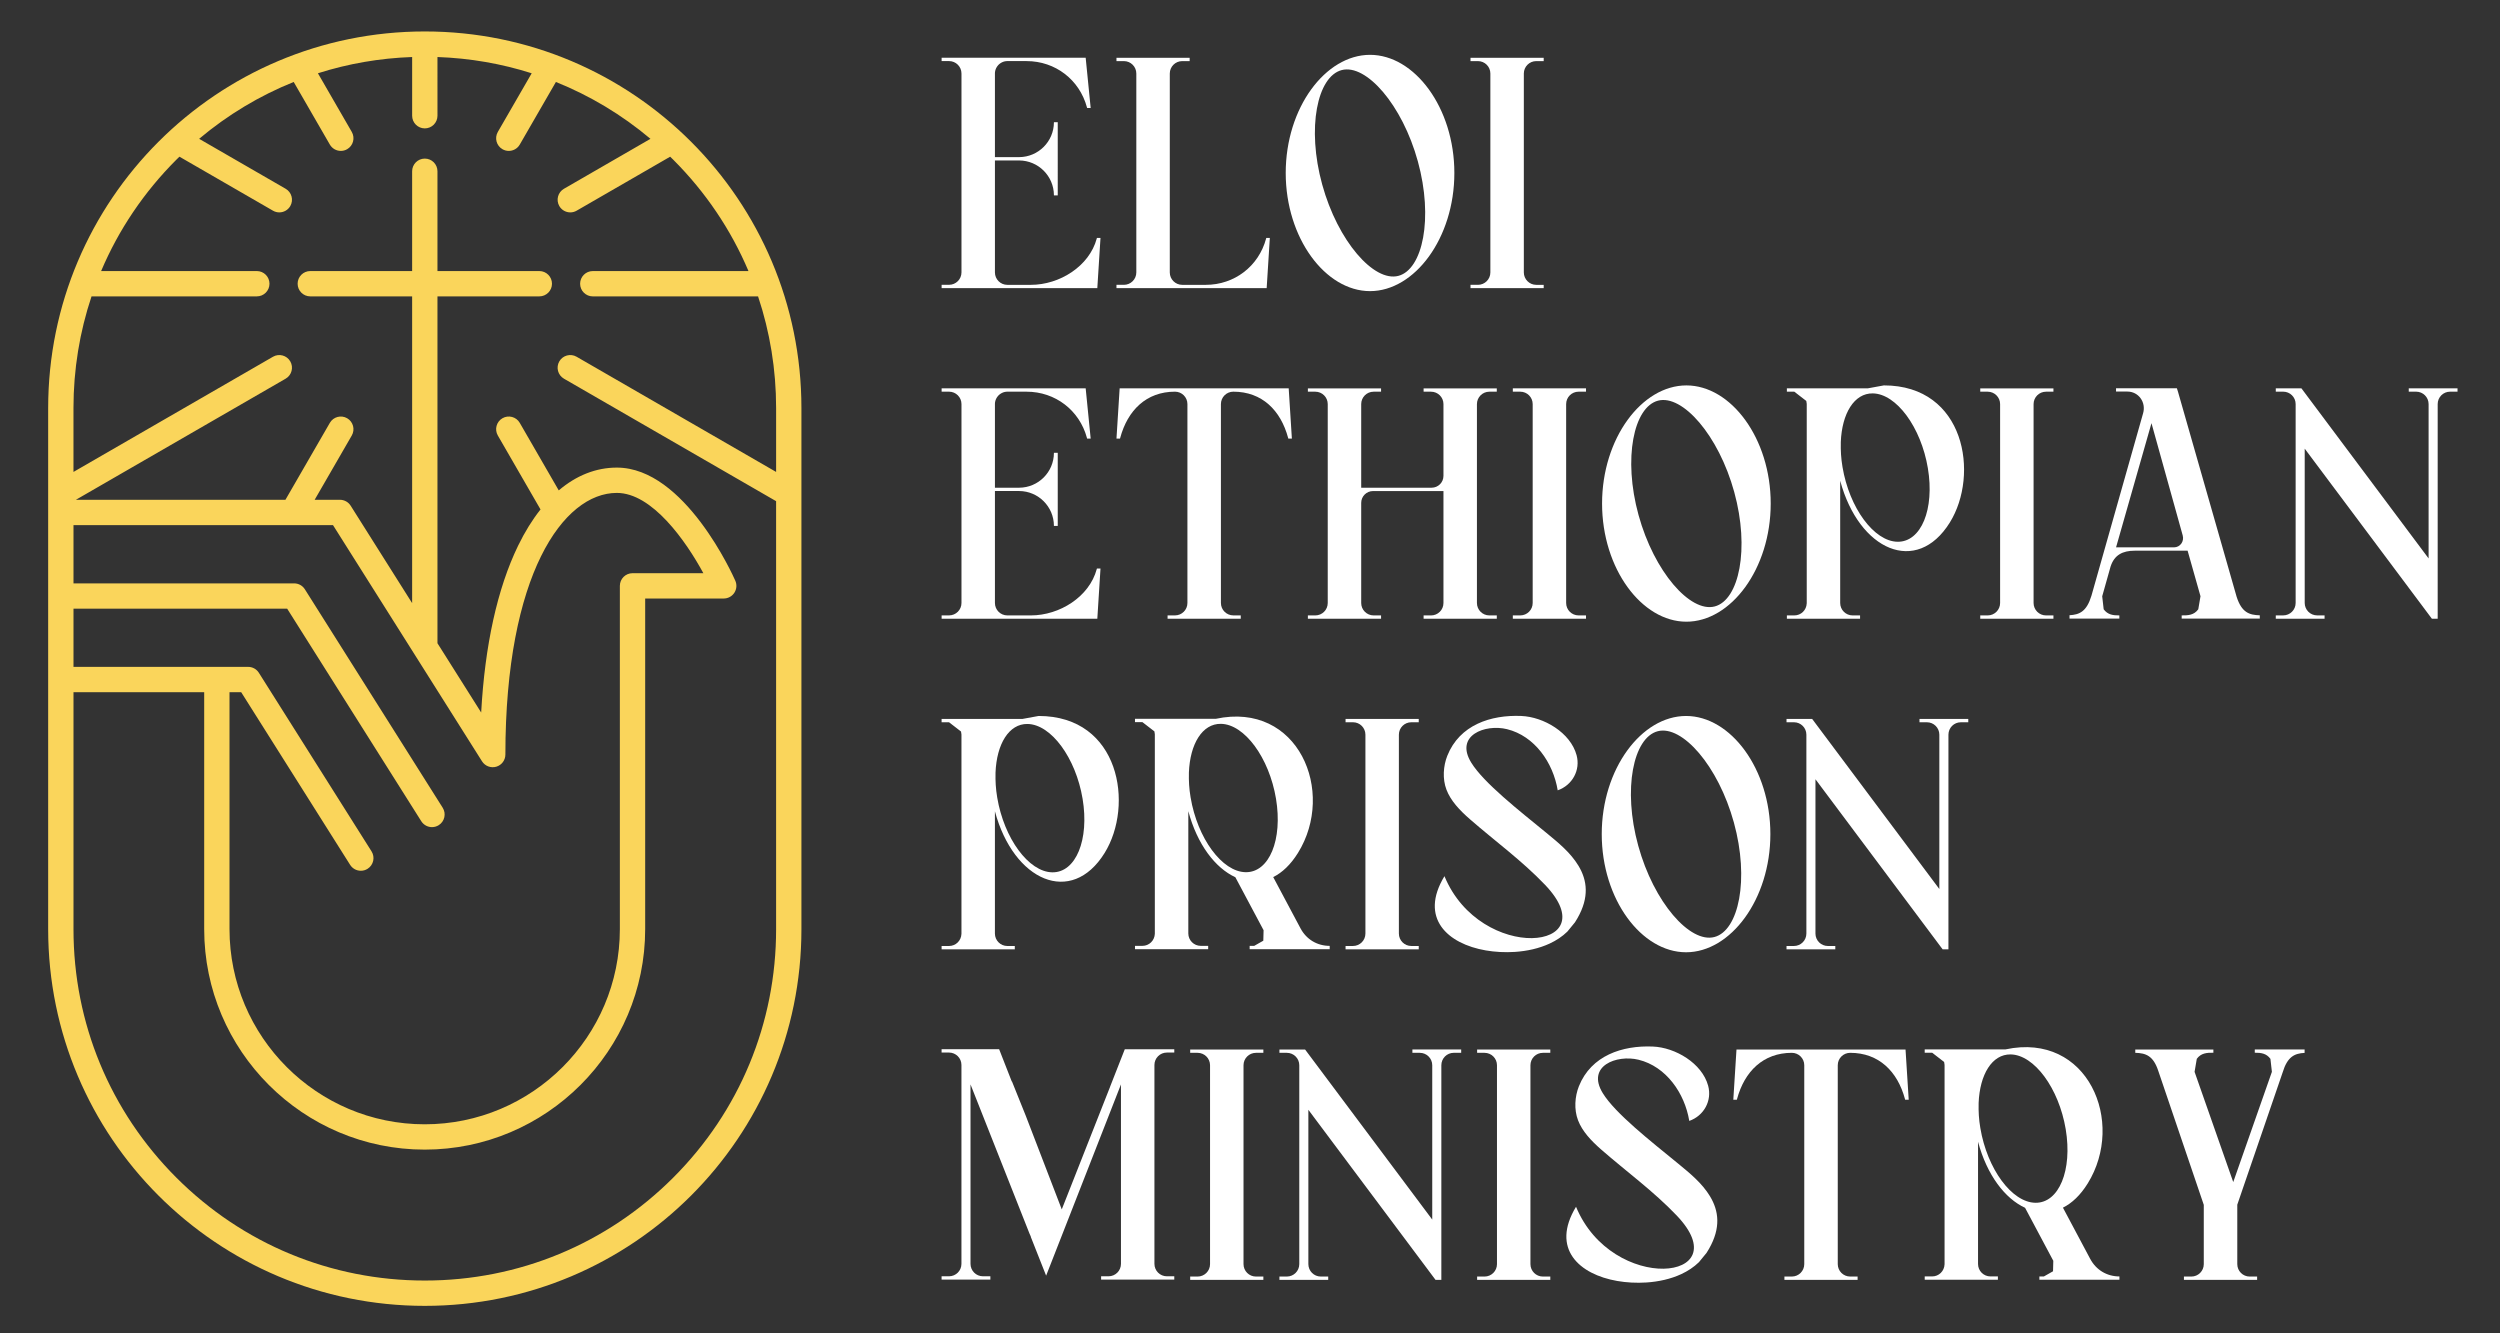
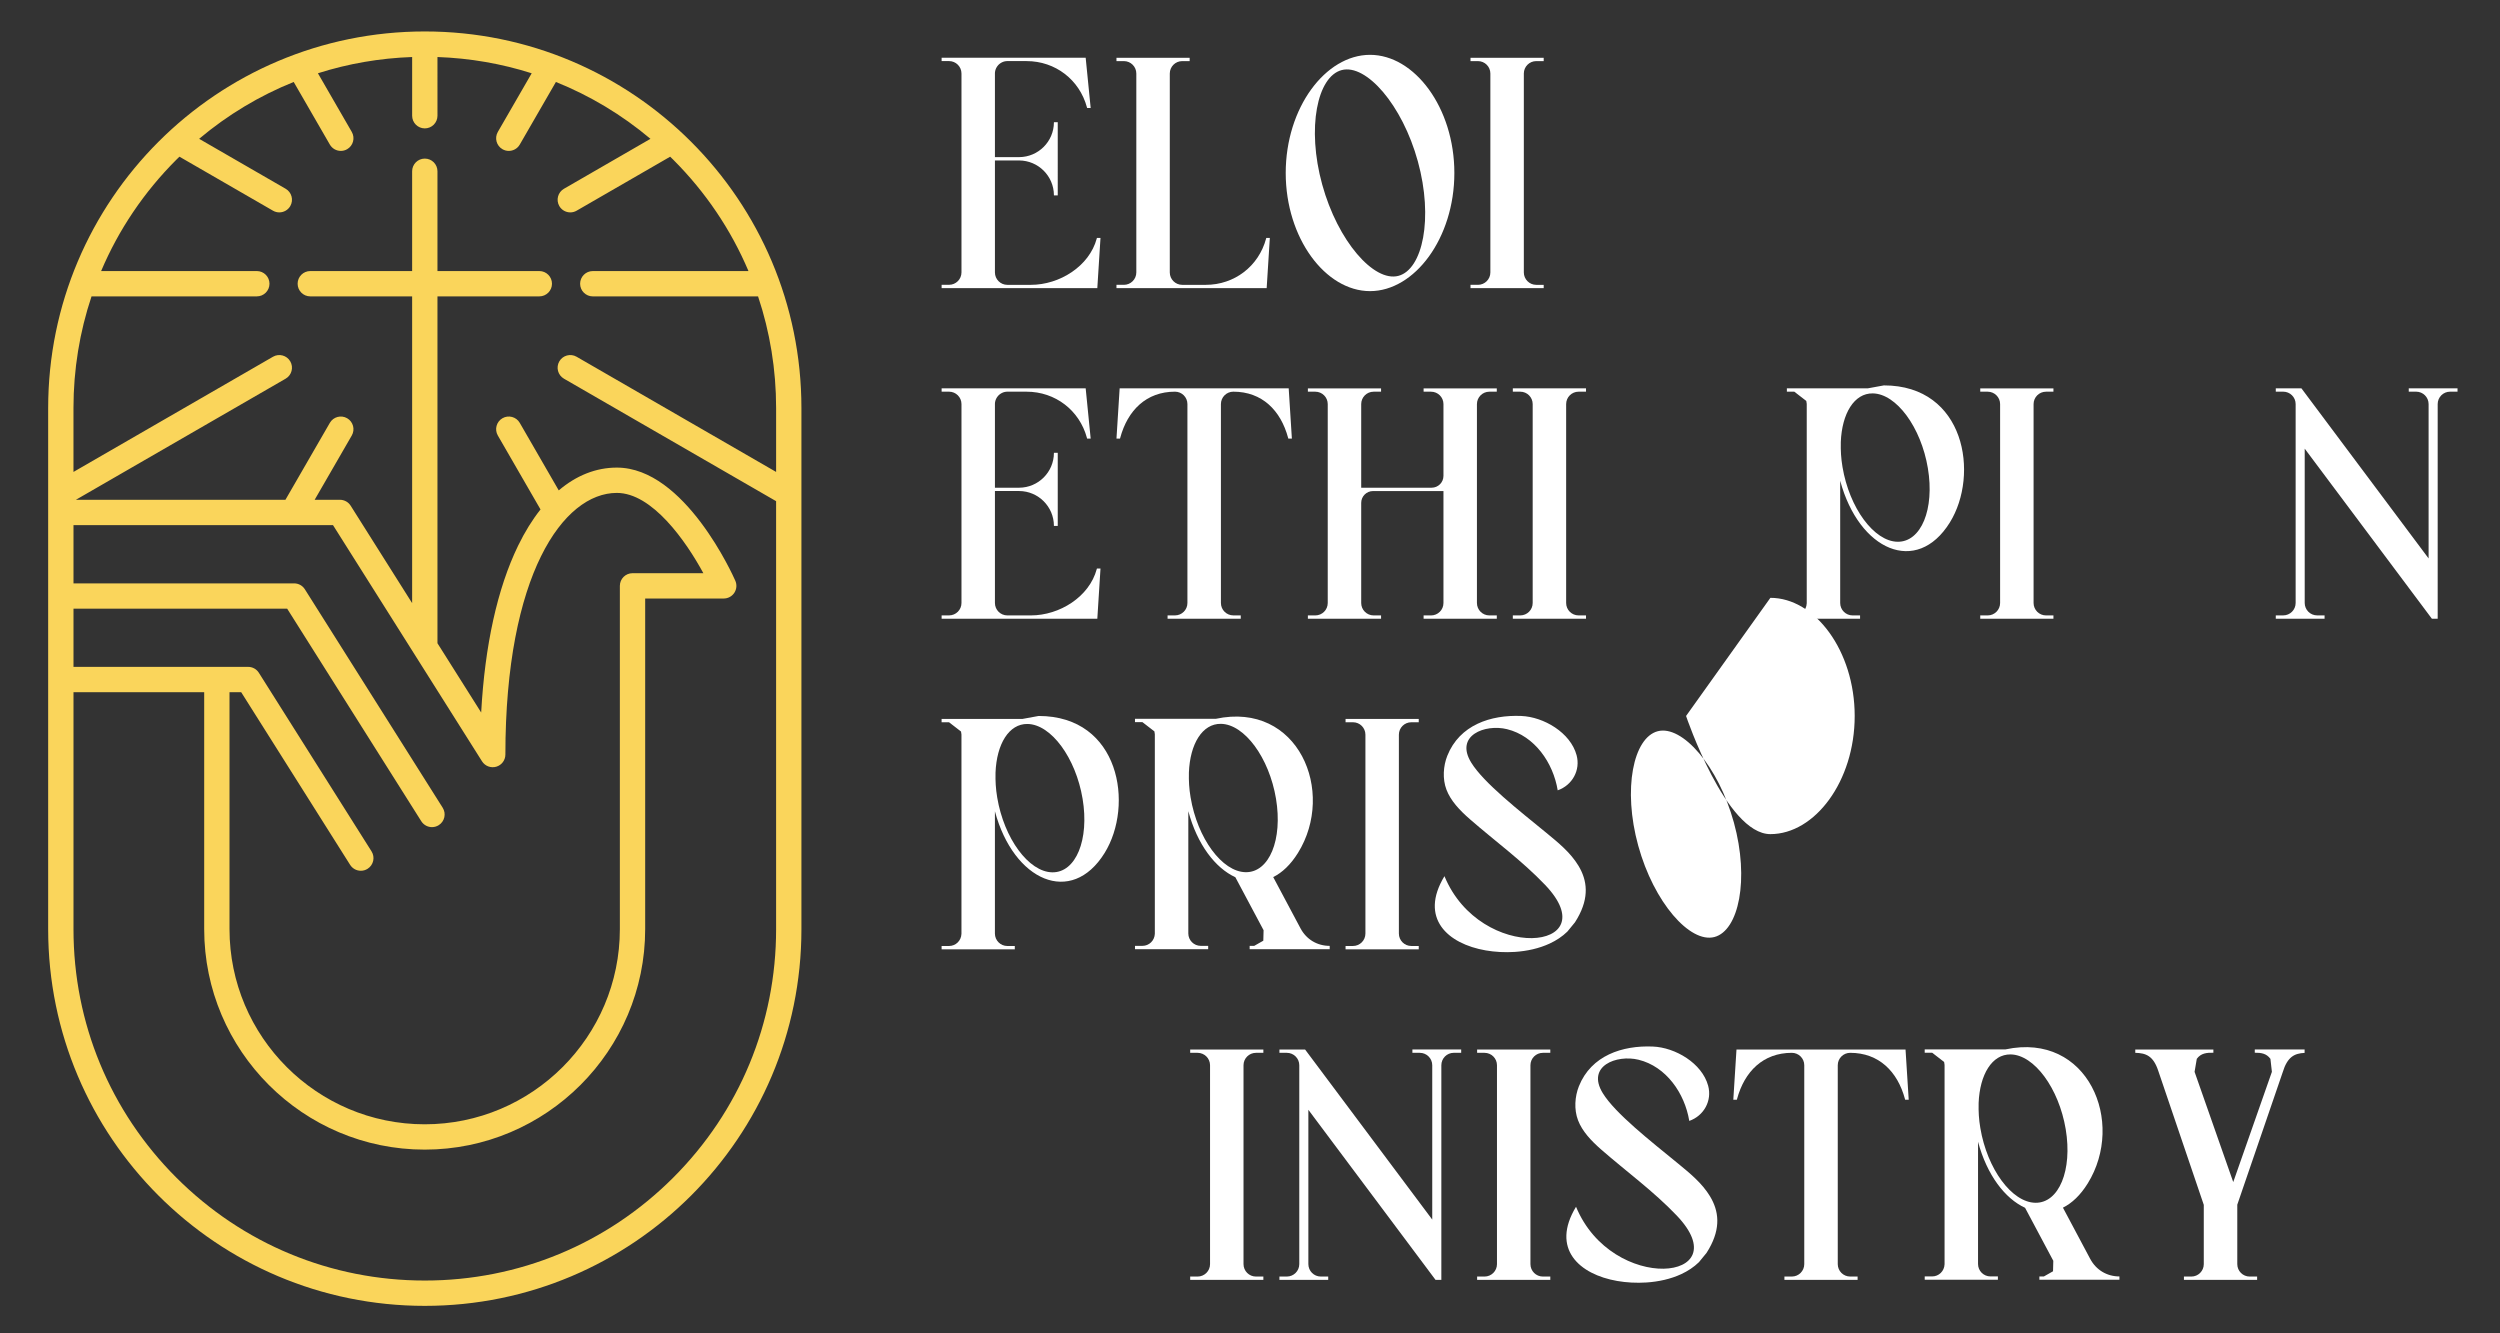
<svg xmlns="http://www.w3.org/2000/svg" id="a" width="300" height="160" viewBox="0 0 300 160">
  <rect x="0" y="0" width="300" height="160" fill="#333333" stroke="none" />
  <defs>
    <style>.b{fill:#fff;}.c{fill:#fad55b;isolation:isolate;}</style>
  </defs>
  <path class="c" d="M50.976,3.774C26.015,3.774,5.78,24.009,5.78,48.97v62.539c0,24.96,20.235,45.195,45.196,45.195s45.195-20.235,45.195-45.195V48.97c0-24.961-20.235-45.196-45.195-45.196ZM8.819,73.044h25.643l16.091,25.503c.289,.458,.782,.709,1.286,.709,.277,0,.558-.076,.809-.235,.71-.447,.922-1.386,.474-2.095l-16.538-26.212c-.278-.441-.763-.709-1.285-.709H8.819v-6.993h31.139l17.884,28.345c.361,.572,1.057,.837,1.707,.649,.65-.188,1.097-.783,1.097-1.459,0-21.572,6.934-31.398,13.376-31.398,4.242,0,8.287,5.774,10.381,9.634h-8.501c-.839,0-1.519,.68-1.519,1.519v41.192c0,12.914-10.507,23.421-23.421,23.421s-23.421-10.507-23.421-23.421v-28.433h1.4l13.074,20.721c.289,.457,.782,.709,1.286,.709,.277,0,.558-.076,.809-.235,.71-.448,.922-1.386,.474-2.095l-13.521-21.43c-.278-.441-.763-.708-1.285-.708H8.819v-6.979Zm84.314-16.413l-23.941-13.822c-.727-.419-1.656-.17-2.075,.556-.42,.727-.171,1.656,.556,2.076l25.46,14.699v51.369c0,11.26-4.385,21.847-12.348,29.809-7.962,7.962-18.549,12.347-29.809,12.347s-21.847-4.385-29.81-12.347c-7.962-7.962-12.347-18.549-12.347-29.809v-28.447h15.684v28.433c0,14.589,11.87,26.459,26.459,26.459s26.459-11.87,26.459-26.459v-39.673h9.427c.513,0,.991-.259,1.272-.688,.281-.43,.326-.972,.12-1.442-.244-.554-6.056-13.58-14.218-13.58-2.504,0-4.867,.943-6.973,2.735l-4.678-8.104c-.42-.726-1.349-.975-2.075-.556-.727,.42-.976,1.349-.556,2.075l5.122,8.872c-.982,1.238-1.884,2.691-2.69,4.351-2.482,5.11-3.991,11.963-4.43,20.018l-5.246-8.314V35.566h12.223c.839,0,1.519-.68,1.519-1.519,0-.839-.68-1.52-1.519-1.52h-12.223v-11.975c0-.839-.68-1.52-1.519-1.52s-1.52,.681-1.52,1.52v11.975h-12.222c-.839,0-1.519,.68-1.519,1.52,0,.839,.68,1.519,1.519,1.519h12.222v36.809l-7.377-11.691c-.278-.441-.763-.709-1.285-.709h-3.035l4.453-7.712c.419-.727,.171-1.655-.556-2.075-.726-.419-1.656-.17-2.075,.556l-5.33,9.232H9.105l25.173-14.534c.727-.42,.975-1.349,.556-2.076-.42-.726-1.349-.976-2.076-.556l-23.941,13.822v-7.662c0-4.627,.742-9.14,2.167-13.404H30.819c.839,0,1.519-.68,1.519-1.519,0-.839-.68-1.52-1.519-1.52H12.135c2.089-4.933,5.129-9.465,9.031-13.367,.121-.121,.245-.239,.367-.358l11.226,6.481c.239,.138,.5,.204,.758,.204,.525,0,1.036-.273,1.317-.76,.419-.727,.171-1.655-.556-2.075l-10.381-5.994c3.433-2.887,7.258-5.179,11.347-6.822l4.338,7.513c.281,.487,.792,.76,1.317,.76,.258,0,.518-.065,.758-.204,.727-.42,.975-1.349,.556-2.075l-4.063-7.038c3.623-1.152,7.419-1.813,11.307-1.95v7.046c0,.839,.681,1.519,1.52,1.519s1.519-.68,1.519-1.519V6.843c3.888,.137,7.684,.798,11.307,1.95l-4.063,7.038c-.419,.727-.17,1.655,.556,2.075,.24,.138,.5,.204,.758,.204,.525,0,1.036-.273,1.317-.76l4.338-7.513c4.088,1.643,7.913,3.934,11.346,6.822l-10.381,5.994c-.727,.42-.975,1.349-.556,2.075,.282,.487,.792,.76,1.317,.76,.258,0,.519-.065,.758-.204l11.226-6.481c.122,.12,.246,.237,.367,.358,3.902,3.902,6.942,8.435,9.031,13.367h-18.683c-.839,0-1.52,.68-1.52,1.52,0,.839,.681,1.519,1.52,1.519h19.833c1.425,4.264,2.167,8.777,2.167,13.404v7.662Z" />
  <g>
    <path class="b" d="M132.057,28.553h-.426l-.023,.079c-.892,3.32-4.462,5.549-7.901,5.549h-2.828c-.82,0-1.488-.669-1.488-1.488v-13.438h2.916c2.292,.015,4.148,1.871,4.163,4.163v.029h.459V14.665h-.459v.027c-.015,2.293-1.871,4.148-4.163,4.163h-2.916V8.784l.002-.039,.003-.037,.003-.037,.004-.039,.006-.037,.006-.036,.008-.037,.007-.036,.009-.036,.009-.036,.011-.034,.012-.034,.012-.034,.014-.034,.013-.033,.015-.034,.015-.033,.017-.031,.017-.033,.018-.032,.037-.061,.02-.029,.021-.03,.021-.028,.022-.029,.022-.028,.022-.027,.024-.027,.024-.025,.025-.027,.025-.025,.027-.024,.027-.024,.027-.022,.028-.022,.029-.022,.028-.021,.03-.021,.029-.019,.061-.037,.032-.018,.033-.017,.031-.017,.033-.015,.033-.015,.034-.013,.034-.014,.034-.012,.034-.012,.034-.011,.036-.009,.036-.009,.037-.009,.036-.006,.037-.006,.037-.006,.037-.004,.037-.003,.037-.003,.039-.002h2.35c3.439,0,6.346,2.229,7.24,5.549l.021,.079h.426l-.599-6.029h-17.287v.399h.893c.821,0,1.49,.669,1.49,1.488v23.871c0,.82-.669,1.488-1.49,1.488h-.893v.399h18.684l.381-6.027Z" />
    <path class="b" d="M152.38,28.553h-.426l-.021,.079c-.894,3.32-3.803,5.549-7.242,5.549h-2.826c-.821,0-1.49-.669-1.49-1.488V8.821c0-.82,.669-1.488,1.49-1.488h.893v-.399h-8.782v.399h.892c.821,0,1.49,.669,1.49,1.488v23.871c0,.82-.669,1.488-1.49,1.488h-.892v.399h18.024l.38-6.027Z" />
    <path class="b" d="M164.404,34.935c5.345,0,10.119-6.348,10.119-14.178s-4.774-14.177-10.119-14.177-10.118,6.347-10.118,14.177,4.774,14.178,10.118,14.178Zm-3.396-26.526c2.927-.764,7.262,4.145,9.137,10.964,1.876,6.82,.583,12.967-2.344,13.732-2.928,.764-7.262-4.145-9.138-10.965-1.876-6.819-.582-12.967,2.345-13.731Z" />
    <path class="b" d="M185.243,34.181h-.893c-.821,0-1.49-.669-1.49-1.488V8.821c0-.82,.669-1.488,1.49-1.488h.893v-.399h-8.782v.399h.893c.821,0,1.49,.669,1.49,1.488v23.871c0,.82-.669,1.488-1.49,1.488h-.893v.399h8.782v-.399Z" />
    <path class="b" d="M132.057,68.222h-.426l-.023,.079c-.892,3.32-4.462,5.548-7.901,5.548h-2.828c-.82,0-1.488-.669-1.488-1.488v-13.438h2.916c2.292,.015,4.148,1.871,4.163,4.163v.029h.459v-8.78h-.459v.027c-.015,2.293-1.871,4.148-4.163,4.163h-2.916v-10.071l.002-.039,.003-.037,.003-.037,.004-.039,.006-.037,.006-.035,.008-.037,.007-.036,.009-.036,.009-.036,.011-.034,.012-.034,.012-.034,.014-.034,.013-.033,.015-.034,.015-.032,.017-.032,.017-.033,.018-.031,.037-.061,.02-.029,.021-.03,.021-.028,.022-.029,.022-.028,.022-.027,.024-.027,.024-.025,.025-.027,.025-.025,.027-.024,.027-.024,.027-.022,.028-.022,.029-.022,.028-.021,.03-.021,.029-.019,.061-.037,.032-.018,.033-.017,.031-.017,.033-.015,.033-.015,.034-.014,.034-.014,.034-.012,.034-.012,.034-.011,.036-.009,.036-.009,.037-.009,.036-.006,.037-.006,.037-.006,.037-.004,.037-.003,.037-.003,.039-.002h2.35c3.439,0,6.346,2.229,7.24,5.549l.021,.079h.426l-.599-6.029h-17.287v.399h.893c.821,0,1.49,.669,1.49,1.488v23.871c0,.82-.669,1.488-1.49,1.488h-.893v.399h18.684l.381-6.027Z" />
    <path class="b" d="M134.423,52.55c.894-3.32,3.141-5.549,6.58-5.549,.82,0,1.488,.669,1.488,1.488v23.871c0,.82-.669,1.488-1.488,1.488h-.894v.399h8.782v-.399h-.893c-.819,0-1.488-.669-1.488-1.488v-23.871c0-.82,.669-1.488,1.488-1.488,3.439,0,5.686,2.229,6.578,5.549l.021,.079h.428l-.381-6.027h-20.286l-.381,6.027h.426l.021-.079Z" />
    <path class="b" d="M171.726,73.85h-.894v.399h8.784v-.399h-.894c-.821,0-1.49-.669-1.49-1.488v-23.871c0-.82,.669-1.488,1.49-1.488h.892v-.399h-8.782v.399h.893c.821,0,1.49,.669,1.49,1.488v8.614c0,.784-.636,1.42-1.421,1.42h-8.45v-10.034c0-.82,.669-1.488,1.49-1.488h.893v-.399h-8.782v.399h.893c.821,0,1.49,.669,1.49,1.488v23.871c0,.82-.669,1.488-1.49,1.488h-.893v.399h8.782v-.399h-.893c-.821,0-1.49-.669-1.49-1.488v-12.016c0-.786,.636-1.42,1.421-1.42h8.45v13.437c0,.82-.669,1.488-1.488,1.488Z" />
    <path class="b" d="M189.428,47.002h.893v-.399h-8.782v.399h.893c.821,0,1.49,.669,1.49,1.488v23.871c0,.82-.669,1.488-1.49,1.488h-.893v.399h8.782v-.399h-.893c-.821,0-1.49-.669-1.49-1.488v-23.871c0-.82,.669-1.488,1.49-1.488Z" />
-     <path class="b" d="M202.367,74.604c5.345,0,10.118-6.348,10.118-14.178s-4.774-14.177-10.118-14.177-10.118,6.347-10.118,14.177,4.774,14.178,10.118,14.178Zm-3.396-26.526c2.926-.764,7.262,4.145,9.137,10.964,1.876,6.82,.582,12.967-2.344,13.732-2.928,.764-7.262-4.145-9.138-10.965-1.876-6.819-.582-12.967,2.345-13.731Z" />
    <path class="b" d="M223.206,73.85h-.893c-.821,0-1.49-.669-1.49-1.488v-14.675c2.247,8.369,9.175,11.425,13.16,5.008,3.558-5.731,1.84-16.448-7.916-16.448l-1.943,.356h-9.7v.399h.893l1.438,1.112,.051,.338,.002,.039v23.871l-.002,.037c-.03,.815-.682,1.451-1.488,1.451h-.893v.399h8.782v-.399Zm1.529-26.643c2.83,.042,5.789,4.06,6.61,8.977,.822,4.917-.806,8.868-3.637,8.827-2.829-.043-5.788-4.062-6.609-8.979-.179-1.073-.224-1.942-.203-2.989,.133-3.433,1.614-5.871,3.84-5.836Z" />
    <path class="b" d="M246.412,73.85h-.892c-.821,0-1.49-.669-1.49-1.488v-23.871c0-.82,.669-1.488,1.49-1.488h.892v-.399h-8.782v.399h.893c.821,0,1.49,.669,1.49,1.488v23.871c0,.82-.669,1.488-1.49,1.488h-.893v.399h8.782v-.399Z" />
-     <path class="b" d="M264.058,71.554l-.265,1.56c-.509,.696-1.2,.745-1.992,.733v.388h9.373v-.398c-1.262-.036-2.168-.333-2.777-2.216l-7.045-24.634-.129-.399h-7.301v.399h1.362c1.351,0,2.259,1.29,1.891,2.591l-6.203,21.91c-.577,1.901-1.433,2.275-2.631,2.339v.407h5.98v-.386c-.745,.005-1.393-.071-1.881-.734l-.176-1.56,.893-3.171,.11-.394c.451-1.395,1.445-1.906,2.91-1.906,2.157,0,4.176-.002,6.334-.002l1.548,5.471Zm-3.186-5.871h-6.946l4.251-14.904,3.747,13.471c.201,.721-.305,1.433-1.052,1.433Z" />
    <path class="b" d="M289.05,46.602v.399h.894c.82,0,1.488,.669,1.488,1.488v18.522l-15.26-20.41h-3.078v.399h.893c.821,0,1.49,.669,1.49,1.488v23.871c0,.82-.669,1.488-1.49,1.488h-.893v.399h5.854v-.399h-.893c-.821,0-1.49-.669-1.49-1.488v-18.521l15.26,20.409h.697v-25.759c0-.82,.667-1.488,1.488-1.488h.893v-.399h-5.854Z" />
    <path class="b" d="M121.773,113.519h-.893c-.821,0-1.49-.669-1.49-1.488v-14.675c2.247,8.369,9.175,11.425,13.16,5.008,3.558-5.731,1.84-16.448-7.916-16.448l-1.943,.356h-9.7v.399h.893l1.438,1.112,.051,.338,.002,.039v23.871l-.002,.037c-.03,.815-.682,1.451-1.488,1.451h-.893v.399h8.782v-.399Zm1.529-26.643c2.829,.042,5.789,4.06,6.61,8.977,.821,4.917-.806,8.868-3.637,8.826-2.829-.043-5.788-4.062-6.609-8.978-.179-1.073-.224-1.943-.203-2.989,.133-3.433,1.613-5.871,3.84-5.836Z" />
    <path class="b" d="M150.503,113.504h-.545v.399h9.606v-.399c-1.505,0-2.795-.775-3.503-2.103l-3.275-6.15c1.079-.539,2.095-1.491,2.971-2.901,4.576-7.369,.027-18.207-9.859-16.093h-9.7v.399h.893l1.438,1.111,.051,.34v23.945c-.03,.815-.684,1.451-1.488,1.451h-.893v.399h8.782v-.399h-.893c-.821,0-1.49-.669-1.49-1.488v-14.673c1.082,4.026,3.245,6.821,5.644,7.925l3.388,6.361-.033,1.256-1.093,.62Zm-1.021-8.84c-2.831-.042-5.79-4.062-6.611-8.978-.181-1.073-.224-1.943-.203-2.989,.133-3.433,1.614-5.869,3.84-5.836,2.83,.042,5.79,4.062,6.611,8.977,.821,4.917-.807,8.868-3.637,8.826Z" />
    <path class="b" d="M169.356,86.671h.893v-.399h-8.782v.399h.893c.821,0,1.49,.669,1.49,1.488v23.871c0,.82-.669,1.488-1.49,1.488h-.893v.399h8.782v-.399h-.893c-.821,0-1.49-.669-1.49-1.488v-23.871c0-.82,.669-1.488,1.49-1.488Z" />
    <path class="b" d="M173.335,105.141l-.006,.011c-3.039,5.03,.384,8.11,4.962,8.898,1.089,.188,2.296,.26,3.509,.179,1.439-.097,2.887-.41,4.161-1.002,.79-.366,1.512-.839,2.123-1.435l.912-1.114,.308-.508c1.422-2.499,1.17-4.531,.106-6.288-.966-1.594-2.426-2.768-3.837-3.932-3.29-2.691-7.526-6.003-9.023-8.433-2.016-3.27,1.66-4.662,4.29-4.017,3.308,.812,5.538,4.01,6.085,7.341,1.754-.616,2.753-2.421,2.266-4.22-.733-2.704-3.938-4.595-6.641-4.705-3.649-.15-7.392,1.068-8.869,4.766-.49,1.228-.599,2.789-.105,4.081,.503,1.319,1.565,2.456,2.822,3.551,3.002,2.618,6.255,4.979,9.019,7.878,7.569,7.941-7.754,9.436-12.083-1.052Z" />
-     <path class="b" d="M202.327,85.917c-5.345,0-10.118,6.347-10.118,14.177s4.774,14.178,10.118,14.178,10.118-6.348,10.118-14.178-4.774-14.177-10.118-14.177Zm3.397,26.526c-2.928,.764-7.262-4.145-9.138-10.965-1.876-6.819-.583-12.967,2.345-13.731,2.926-.764,7.262,4.145,9.137,10.964,1.876,6.82,.582,12.967-2.344,13.732Z" />
-     <path class="b" d="M220.238,113.519h-.893c-.821,0-1.49-.669-1.49-1.488v-18.521l15.26,20.409h.697v-25.759c0-.82,.667-1.488,1.488-1.488h.893v-.399h-5.854v.399h.894c.82,0,1.488,.669,1.488,1.488v18.522l-15.26-20.41h-3.078v.399h.893c.821,0,1.49,.669,1.49,1.488v23.871c0,.82-.669,1.488-1.49,1.488h-.893v.399h5.854v-.399Z" />
-     <path class="b" d="M134.515,127.079l-1.311,3.345h.004l-5.534,14.039-.262,.663-.255-.663-4.067-10.577-1.654-4.114h-.027l-1.512-3.865h-6.906v.399h.893c.821,0,1.49,.669,1.49,1.49v23.868c0,.821-.669,1.49-1.49,1.49h-.893v.399h5.854v-.399h-.893c-.821,0-1.49-.669-1.49-1.49v-21.536l7.079,17.906,.169,.376h-.021l.069,.173,1.778,4.497,1.76-4.497,.067-.171,7.153-18.283v21.536c0,.821-.669,1.49-1.49,1.49h-.893v.399h8.782v-.399h-.893c-.821,0-1.49-.669-1.49-1.49v-23.869c0-.82,.669-1.488,1.49-1.488h.893v-.399h-5.94l-.459,1.172Z" />
+     <path class="b" d="M202.327,85.917s4.774,14.178,10.118,14.178,10.118-6.348,10.118-14.178-4.774-14.177-10.118-14.177Zm3.397,26.526c-2.928,.764-7.262-4.145-9.138-10.965-1.876-6.819-.583-12.967,2.345-13.731,2.926-.764,7.262,4.145,9.137,10.964,1.876,6.82,.582,12.967-2.344,13.732Z" />
    <path class="b" d="M142.822,126.34h.893c.821,0,1.49,.669,1.49,1.488v23.871c0,.819-.669,1.488-1.49,1.488h-.893v.399h8.782v-.399h-.892c-.821,0-1.49-.669-1.49-1.488v-23.871c0-.82,.669-1.488,1.49-1.488h.892v-.399h-8.782v.399Z" />
    <path class="b" d="M169.488,126.34h.894c.82,0,1.488,.669,1.488,1.488v18.522l-15.26-20.41h-3.078v.399h.892c.821,0,1.49,.669,1.49,1.488v23.871c0,.819-.669,1.488-1.49,1.488h-.892v.399h5.854v-.399h-.892c-.821,0-1.49-.669-1.49-1.488v-18.522l15.26,20.409h.698v-25.759c0-.82,.667-1.488,1.488-1.488h.893v-.399h-5.854v.399Z" />
    <path class="b" d="M177.254,126.34h.893c.821,0,1.49,.669,1.49,1.488v23.871c0,.819-.669,1.488-1.49,1.488h-.893v.399h8.782v-.399h-.893c-.821,0-1.49-.669-1.49-1.488v-23.871c0-.82,.669-1.488,1.49-1.488h.893v-.399h-8.782v.399Z" />
    <path class="b" d="M201.361,139.619c-3.29-2.691-7.526-6.003-9.023-8.433-2.016-3.27,1.66-4.662,4.29-4.017,3.308,.812,5.538,4.01,6.085,7.341,1.754-.616,2.753-2.421,2.266-4.22-.733-2.704-3.938-4.595-6.641-4.705-3.649-.15-7.392,1.068-8.87,4.766-.49,1.228-.599,2.789-.104,4.081,.503,1.319,1.564,2.455,2.822,3.551,3.003,2.618,6.255,4.979,9.019,7.879,7.569,7.94-7.754,9.436-12.082-1.052l-.006,.011c-3.04,5.03,.384,8.11,4.962,8.898,1.089,.188,2.296,.26,3.509,.179,1.44-.097,2.888-.41,4.162-1.002,.789-.366,1.512-.839,2.123-1.435l.912-1.114,.308-.508c1.421-2.499,1.169-4.531,.105-6.288-.965-1.594-2.426-2.768-3.837-3.932Z" />
    <path class="b" d="M208.378,125.94l-.381,6.027h.426l.021-.079c.894-3.32,3.141-5.549,6.58-5.549,.82,0,1.488,.669,1.488,1.488v23.871c0,.819-.669,1.488-1.488,1.488h-.894v.399h8.782v-.399h-.893c-.82,0-1.488-.669-1.488-1.488v-23.871c0-.82,.669-1.488,1.488-1.488,3.439,0,5.686,2.229,6.578,5.549l.021,.079h.427l-.381-6.027h-20.286Z" />
    <path class="b" d="M250.827,151.071l-3.275-6.151c1.079-.539,2.095-1.491,2.971-2.901,4.576-7.369,.027-18.207-9.859-16.093h-9.7v.399h.893l1.438,1.111,.051,.34,.002,.037v23.871l-.002,.037c-.03,.815-.684,1.451-1.488,1.451h-.893v.399h8.782v-.399h-.893c-.821,0-1.49-.669-1.49-1.488v-14.673c1.082,4.026,3.245,6.821,5.644,7.925l3.388,6.361-.033,1.256-1.093,.62h-.545v.399h9.606v-.399c-1.504,0-2.795-.775-3.503-2.102Zm-6.578-6.738c-2.831-.042-5.79-4.061-6.611-8.978-.181-1.073-.224-1.943-.203-2.989,.133-3.433,1.613-5.869,3.84-5.836,2.829,.042,5.79,4.062,6.611,8.977,.821,4.917-.808,8.868-3.637,8.826Z" />
    <path class="b" d="M270.572,126.327c.745-.005,1.393,.071,1.879,.734l.176,1.56-4.638,13.228-4.64-13.228,.265-1.56c.51-.696,1.2-.745,1.992-.733v-.388h-9.373v.398c1.262,.036,2.168,.333,2.777,2.216l5.444,16.031v7.115c0,.819-.669,1.488-1.488,1.488h-.894v.399h8.782v-.399h-.892c-.82,0-1.488-.669-1.488-1.488v-7.136l.518-1.513v-.002l1.627-4.741,3.3-9.623c.577-1.901,1.435-2.275,2.633-2.339v-.407h-5.979v.386Z" />
  </g>
</svg>